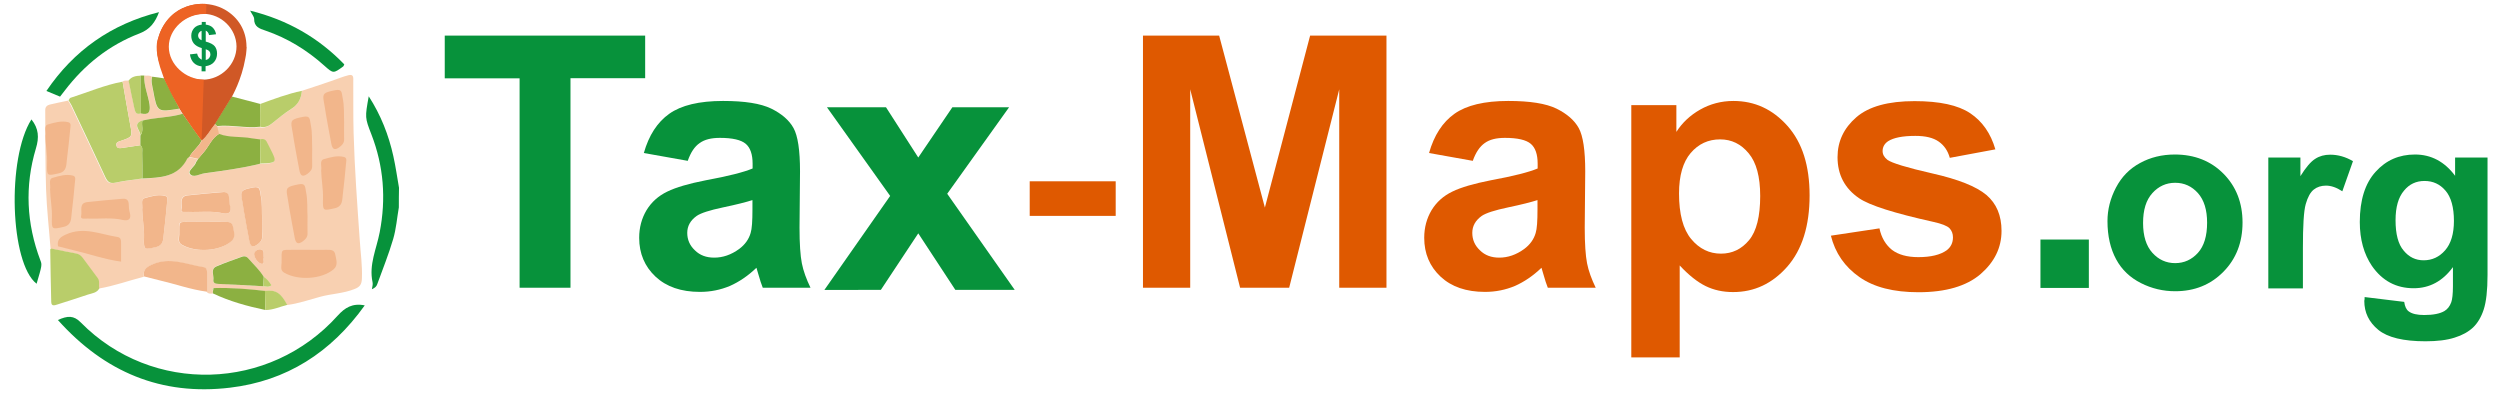
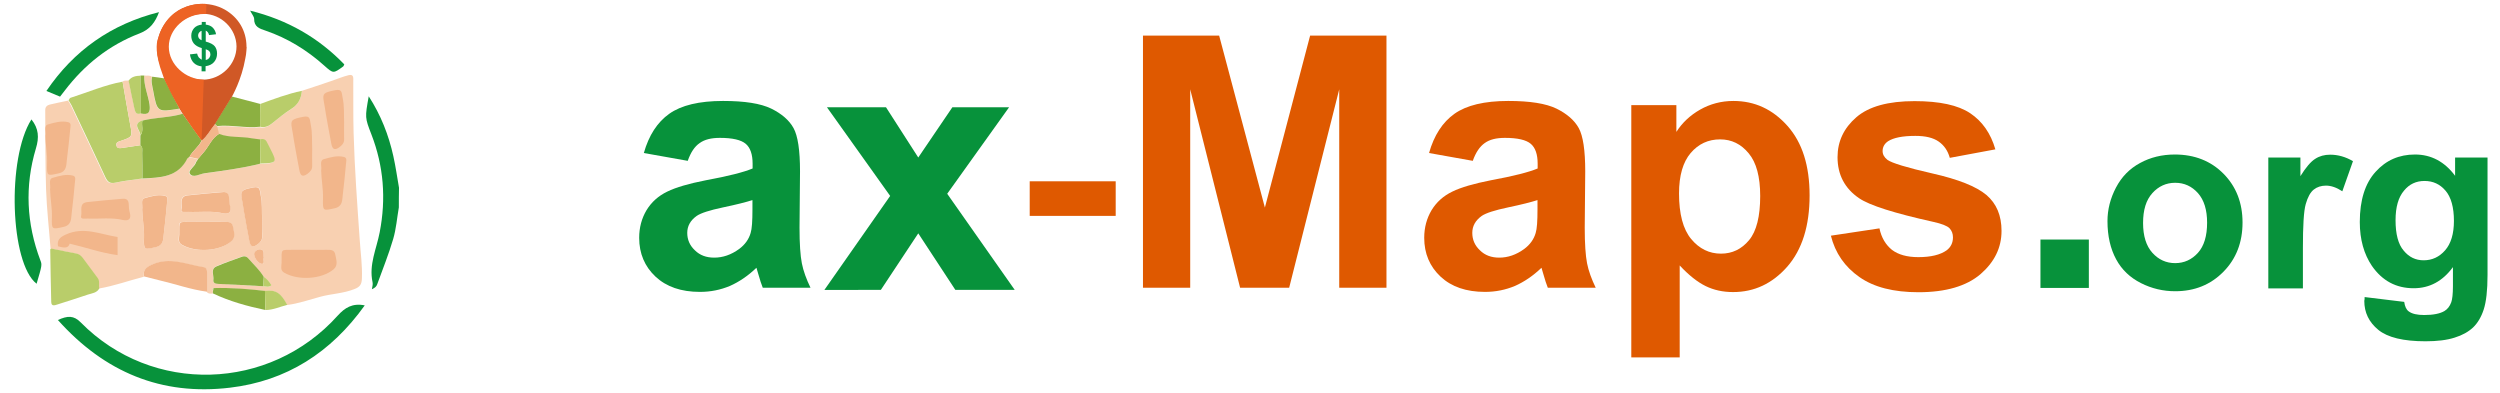
<svg xmlns="http://www.w3.org/2000/svg" version="1.1" x="0px" y="0px" viewBox="0 0 1503.1 236.1" style="enable-background:new 0 0 1503.1 236.1;" xml:space="preserve">
  <style type="text/css">
	.st0{fill:#07923B;}
	.st1{fill:#F8D0B1;}
	.st2{fill:#B9CD6A;}
	.st3{fill:#F2B68B;}
	.st4{fill:#8CB041;}
	.st5{fill:#069247;}
	.st6{fill:#D05826;}
	.st7{fill:#ED6324;}
	.st8{fill:#DF5900;}
</style>
  <g id="Ellipse_1_xA0_Image_1_">
</g>
  <g id="Layer_3_xA0_Image_1_">
</g>
  <g id="_x24_">
</g>
  <g id="TaxMap.net">
    <g>
      <g>
        <path id="XMLID_32_" class="st0" d="M18.9,71.8c4.4,5.5,4.7,10.9,2.7,17.4c-6.8,22.7-5.7,45.2,2.7,67.4c1,2.6,1,2.9-2.3,14     C6.1,158.3,4,95.2,18.9,71.8z" />
        <g id="XMLID_1_">
          <path id="XMLID_34_" class="st0" d="M239.8,124.7c-1.1,6.3-1.6,12.9-3.4,19c-2.7,9.2-6.3,18.1-9.6,27.2c-0.4,1.2-1.3,2.2-3.2,3      c0.2-1.4,0.7-2.9,0.4-4.2c-2.3-10.6,2.4-20.1,4.3-30.1c3.9-20.1,2.4-39.7-5-58.8c-3.9-10.1-3.9-10.1-1.6-22.9      c7.3,11.3,12,23.3,14.8,36c1.4,6.3,2.3,12.7,3.4,19C239.8,116.7,239.8,120.7,239.8,124.7z" />
          <path id="XMLID_33_" class="st0" d="M34.8,192.4c5.8-2.6,9.5-2.9,13.8,1.5c42.9,43.5,113.5,41.5,154.5-4.2      c4.2-4.6,8.7-7.6,16.2-6.1c-20.3,28.4-47.1,45.5-81.1,49.5C97.1,238,62.9,223.8,34.8,192.4z" />
          <path id="XMLID_31_" class="st0" d="M95.6,7.3c-2.2,6-5.4,10.4-11.7,12.8c-18.3,7-33.1,18.8-45,34.4c-0.9,1.2-1.8,2.4-2.8,3.6      c-2.6-1.1-5.1-2.1-8.2-3.4C44.4,30.3,66.9,14.5,95.6,7.3z" />
          <path id="XMLID_30_" class="st0" d="M150.4,6.4c22.6,5.6,41.1,16.3,56.6,32.3c-0.3,0.6-0.4,1-0.6,1.2c-6,4.4-6,4.4-11.5-0.5      c-10.4-9.3-22.1-16.5-35.3-21c-3.6-1.2-6.9-2.3-6.8-7.1C152.7,9.9,151.5,8.6,150.4,6.4z" />
        </g>
        <path id="XMLID_117_" class="st1" d="M181.5,54.6c5.8-1.9,11.6-3.8,17.4-5.8c3.6-1.2,7.1-2.7,10.7-3.6c3.3-0.8,2.8,1.9,2.8,3.7     c0.1,10.3-0.1,20.6,0.2,31c0.6,21.5,2.2,43,3.7,64.5c0.5,7.6,1.6,15.2,1.3,22.9c-0.1,3.5-1,5.2-4.5,6.5c-6.7,2.7-14,2.8-20.8,4.7     c-6.5,1.8-12.9,4-19.7,4.9c-3.9-7.3-6.9-9.2-13.4-8.4c-10.3-1.2-20.6-1.9-30.9-1.7c-0.8,0.3-0.8,0.8-0.3,1.5c0,0.6,0,1.2-0.1,1.7     c-1.3,0-2.6,0.3-3.5-0.9c0-3.6,0-7.3,0-10.9c0-1.7,0-3.6-2.1-3.9c-10.4-1.5-20.5-6.5-31.3-1.4c-3.4,1.6-5.1,3.2-4.5,7     c-9,2.3-17.8,5.5-27.1,7.1c-0.5-2.1,0.4-4.3-1-6.3c-3-4-5.9-8-8.9-12c-1-1.3-2.2-2.4-4-2.7c-5-0.9-10-2-15.1-3     c-0.9-11.9-2.3-23.8-2.7-35.7c-0.5-15.9-0.4-31.8-0.5-47.7c0-1.8,1.1-2.8,2.6-3.2c3.7-0.9,7.4-1.6,11.1-2.4c0.6,1,1.3,1.9,1.8,3     c6.8,14.4,13.7,28.7,20.4,43.2c1.3,2.9,2.7,3.9,6.1,3.2c5.3-1.2,10.8-1.7,16.2-2.5c10.6-0.5,21.3-0.6,27-12.1     c0.2-0.4,0.8-0.6,1.2-0.8c1.7,0.4,3.5,0.8,5.2,1.1c-0.2,0.4-0.4,0.8-0.6,1.1c-0.2,0.3-0.4,0.6-0.6,0.9c-0.7,2.7-5.1,5-3.7,7     c1.9,2.7,5.8,0.1,8.7-0.3c11.2-1.6,22.5-3,33.6-5.8c10.2-0.3,10.3-0.5,5.8-9.2c-0.6-1.2-1.2-2.3-1.8-3.5     c-0.9-1.8-2.3-2.2-4.1-1.8c-1.8-0.2-3.6-0.4-5.3-0.7c-6.4-1.1-13.1-0.2-19.4-2.6c-0.4-1.5-0.8-3.1-1.2-4.6     c8.7-1,17.3,1.3,25.9,0.4c2.6,0.6,4.8-0.2,6.9-1.8c3.8-3.1,7.6-6.4,11.8-8.9C179.3,62.9,181.1,59.3,181.5,54.6z M158.4,172.1     c1.6,0.2,3.2,0.8,4.7-0.6c-1.1-2.1-2.7-3.8-4.6-5.1c-2.4-4-5.9-7.1-8.9-10.7c-1.2-1.4-2.5-2.1-4.3-1.4     c-5.1,1.9-10.3,3.6-15.3,5.8c-3.7,1.7-1.4,5.3-1.8,8c-0.3,2,1.2,2.4,2.9,2.5C140.2,171.1,149.3,171.6,158.4,172.1z M123.7,133.4     C123.7,133.4,123.7,133.4,123.7,133.4c-2.8,0-5.6-0.1-8.5,0c-8.6,0.1-7.5-1-7.6,7.8c0,2-0.9,4.4,1.5,5.9c8.3,5,22.7,4.1,29.8-2     c2.9-2.5,1.5-5.8,1-8.8c-0.5-2.9-2.6-2.9-4.9-2.9C131.3,133.4,127.5,133.4,123.7,133.4z M85.5,125.9c0.1,5.6,1.3,11.2,1.1,16.9     c-0.3,7.5-0.1,7.3,7.1,5.7c4.8-1.1,4.4-4.9,4.8-8.1c0.8-6.1,1.3-12.2,1.9-18.3c0.1-1.6,1-3.8-1.1-4.4c-4.1-1.1-8.3,0.2-12.2,1.3     C84.3,119.9,86.1,123.5,85.5,125.9z M157.6,131.9c-0.2-4.5,0.2-9.6-0.8-14.7c-0.6-2.8,0-5.4-4.3-4.6c-7.2,1.4-8,2-7,6.9     c0.5,2.4,0.8,4.9,1.2,7.3c1.1,6,2.1,12,3.3,18c0.6,3.1,1.8,4.5,5,2c1.8-1.4,2.8-2.6,2.7-4.9C157.5,138.8,157.6,135.7,157.6,131.9     z M134.4,128.3c3.7,0.6,4.8-1.1,3.8-4.3c-0.6-1.8-0.7-3.6-0.7-5.4c-0.1-2.3-1.4-3.3-3.6-3.2c-7.1,0.6-14.2,1.2-21.3,2     c-5.2,0.6-2.9,5.3-3.7,8.1c-0.7,2.7,2.5,1.8,4,1.8C120.2,127.7,127.4,126.6,134.4,128.3z M158.6,154.9c-0.4-1.9,0.8-4.6-1.9-5     c-1.6-0.2-4,1.2-3.8,3.1c0.3,2.4,2.2,5.1,4.3,5.6C159.6,159.1,158,156.1,158.6,154.9z" />
        <path id="XMLID_113_" class="st2" d="M85.7,107.3c-5.4,0.8-10.9,1.3-16.2,2.5c-3.3,0.7-4.7-0.3-6.1-3.2     C56.7,92.1,49.8,77.7,43,63.3c-0.5-1-1.2-2-1.8-3c0.4-0.5,0.7-1.4,1.2-1.5c10.4-3.3,20.5-7.7,31.3-9.7c1.5,8.5,2.9,17,4.5,25.5     c1.5,7.8,1.5,7.7-5.9,10.2c-1.3,0.4-2.7,0.9-2.3,2.7c0.4,1.7,1.7,1.7,3.1,1.5c3.8-0.6,7.5-1.1,11.3-1.7c1.6,1.2,1,3,1.1,4.6     C85.6,97,85.6,102.1,85.7,107.3z" />
        <path id="XMLID_112_" class="st2" d="M30.7,149.4c5,1,10,2.1,15.1,3c1.8,0.3,3,1.4,4,2.7c3,4,5.9,8,8.9,12c1.5,1.9,0.5,4.2,1,6.3     c-1.4,2.7-4.3,2.9-6.8,3.7c-6.1,2.1-12.3,4-18.5,6c-1.6,0.5-3.5,1.2-3.6-1.5c-0.3-10.5-0.4-20.9-0.6-31.4     C30.1,149.9,30.5,149.6,30.7,149.4z" />
        <path id="XMLID_111_" class="st3" d="M86.6,166.2c-0.7-3.7,1-5.4,4.5-7c10.8-5.1,20.9-0.2,31.3,1.4c2.1,0.3,2.1,2.2,2.1,3.9     c0,3.6,0,7.3,0,10.9c-9.9-1.3-19.2-4.7-28.8-6.9C92.7,167.8,89.7,167,86.6,166.2z" />
-         <path id="XMLID_4_" class="st3" d="M34.9,148.1c-0.7-3.7,1-5.4,4.5-7c10.8-5.1,20.9-0.2,31.3,1.4c2.1,0.3,2.1,2.2,2.1,3.9     c0,3.6,0,7.3,0,10.9c-9.9-1.3-19.2-4.7-28.8-6.9C41,149.7,38,148.9,34.9,148.1z" />
+         <path id="XMLID_4_" class="st3" d="M34.9,148.1c-0.7-3.7,1-5.4,4.5-7c10.8-5.1,20.9-0.2,31.3,1.4c0,3.6,0,7.3,0,10.9c-9.9-1.3-19.2-4.7-28.8-6.9C41,149.7,38,148.9,34.9,148.1z" />
        <path id="XMLID_110_" class="st1" d="M84.4,87.3c-3.8,0.6-7.5,1.1-11.3,1.7c-1.5,0.2-2.8,0.2-3.1-1.5c-0.4-1.8,1-2.2,2.3-2.7     c7.5-2.5,7.4-2.4,5.9-10.2c-1.6-8.5-3-17-4.5-25.5c1.1-1,2.4-0.5,3.7-0.7c1.1,5.4,2.2,10.9,3.4,16.3c0.4,2,0.7,4.6,4,3.4     c4.7,1.1,5.8-0.9,5.2-5.3C89,57,86.4,51.4,86.7,45.4c1.6,0.3,3.3-0.4,4.7,0.8c-0.8,2.9,0.1,5.6,0.6,8.4c2.4,13,2.5,13,15.8,10.8     c0.6,1,1.2,2,1.9,3c-7.9,2.4-16.2,2.2-24.2,4.1c-6.5,2.2-1,6-1.2,9C84.4,83.4,84.4,85.3,84.4,87.3z" />
        <path id="XMLID_109_" class="st4" d="M129.1,74.5c3.4-5.5,6.8-11,10.2-16.5c5.7,1.5,11.4,3,17.2,4.5c0,4.6,0,9.2-0.1,13.7     c-8.7,1-17.3-1.3-25.9-0.4C130,75.4,129.6,75,129.1,74.5z" />
        <path id="XMLID_108_" class="st2" d="M156.4,76.2c0-4.6,0-9.2,0.1-13.7c8.2-3,16.4-6.1,25-7.9c-0.4,4.7-2.2,8.3-6.4,10.9     c-4.2,2.6-7.9,5.8-11.8,8.9C161.2,76.1,159,76.8,156.4,76.2z" />
        <path id="XMLID_107_" class="st4" d="M128,176.4c0-0.6,0-1.2,0.1-1.7c0.1-0.5,0.2-1,0.3-1.5c10.3-0.3,20.6,0.5,30.9,1.7     c0.1,3.8,0.2,7.7,0.3,11.5C148.7,184.1,138.1,181.2,128,176.4z" />
        <path id="XMLID_106_" class="st4" d="M107.9,65.3c-13.3,2.2-13.4,2.2-15.8-10.8c-0.5-2.8-1.4-5.5-0.6-8.4c2.4,0.3,4.7,0.6,7.1,1     C101.7,53.2,104.8,59.2,107.9,65.3z" />
        <path id="XMLID_105_" class="st2" d="M84.7,68.2c-3.3,1.1-3.5-1.5-4-3.4c-1.2-5.4-2.3-10.9-3.4-16.3c1.8-2.5,4.4-2.9,7.2-3     C84.6,53,84.7,60.6,84.7,68.2z" />
        <path id="XMLID_104_" class="st2" d="M159.6,186.4c-0.1-3.8-0.2-7.7-0.3-11.5c6.5-0.8,9.5,1.1,13.4,8.4     C168.3,184.4,164.2,186.4,159.6,186.4z" />
        <path id="XMLID_103_" class="st4" d="M84.7,68.2c-0.1-7.6-0.1-15.2-0.2-22.8c0.7,0,1.5,0,2.2,0C86.4,51.4,89,57,89.9,62.8     C90.5,67.3,89.5,69.3,84.7,68.2z" />
        <path id="XMLID_102_" class="st4" d="M84.4,87.3c0-1.9,0-3.9,0-5.8c2.2-2.8,0.5-6.1,1.2-9c8-2,16.3-1.7,24.2-4.1     c3.8,5.4,7.6,10.7,11.4,16.1c-1.7,3.9-5.5,6.2-7.3,9.9c-0.4,0.3-1,0.5-1.2,0.8c-5.7,11.5-16.4,11.6-27,12.1     c0-5.1-0.1-10.3-0.2-15.4C85.5,90.3,86,88.5,84.4,87.3z" />
        <path id="XMLID_101_" class="st4" d="M131.7,80.5c6.3,2.4,12.9,1.4,19.4,2.6c1.8,0.3,3.6,0.5,5.3,0.7c0,4.9,0.1,9.7,0.1,14.6     c-11,2.8-22.3,4.2-33.6,5.8c-2.9,0.4-6.8,3-8.7,0.3c-1.4-2,3-4.2,3.7-7c0.2-0.3,0.4-0.6,0.6-0.9c0.2-0.4,0.4-0.8,0.6-1.1     c1.2-1.4,2.3-2.8,3.5-4.1C125.7,87.8,127.3,83,131.7,80.5z" />
        <path id="XMLID_100_" class="st3" d="M123.7,133.4c3.8,0,7.6,0.1,11.5,0c2.3,0,4.4,0,4.9,2.9c0.5,3,1.9,6.3-1,8.8     c-7.2,6.1-21.5,6.9-29.8,2c-2.4-1.4-1.6-3.8-1.5-5.9c0.1-8.8-1-7.7,7.6-7.8C118,133.3,120.9,133.4,123.7,133.4     C123.7,133.4,123.7,133.4,123.7,133.4z" />
        <path id="XMLID_9_" class="st3" d="M185.2,150.2c3.8,0,7.6,0.1,11.5,0c2.3,0,4.4,0,4.9,2.9c0.5,3,1.9,6.3-1,8.8     c-7.2,6.1-21.5,6.9-29.8,2c-2.4-1.4-1.6-3.8-1.5-5.9c0.1-8.8-1-7.7,7.6-7.8C179.5,150.2,182.4,150.2,185.2,150.2     C185.2,150.2,185.2,150.2,185.2,150.2z" />
        <path id="XMLID_99_" class="st3" d="M85.5,125.9c0.5-2.4-1.2-6,1.6-6.8c3.9-1.1,8.1-2.4,12.2-1.3c2,0.5,1.2,2.8,1.1,4.4     c-0.6,6.1-1.1,12.2-1.9,18.3c-0.4,3.2,0,7-4.8,8.1c-7.1,1.6-7.3,1.8-7.1-5.7C86.8,137,85.6,131.5,85.5,125.9z" />
        <path id="XMLID_8_" class="st3" d="M193.1,102.5c0.5-2.4-1.2-6,1.6-6.8c3.9-1.1,8.1-2.4,12.2-1.3c2,0.5,1.2,2.8,1.1,4.4     c-0.6,6.1-1.1,12.2-1.9,18.3c-0.4,3.2,0,7-4.8,8.1c-7.1,1.6-7.3,1.8-7.1-5.7C194.4,113.7,193.2,108.1,193.1,102.5z" />
        <path id="XMLID_3_" class="st3" d="M27.3,81.6c0.5-2.4-1.2-6,1.6-6.8c3.9-1.1,8.1-2.4,12.2-1.3c2,0.5,1.2,2.8,1.1,4.4     C41.6,83.9,41,90,40.2,96.1c-0.4,3.2,0,7-4.8,8.1c-7.1,1.6-7.3,1.8-7.1-5.7C28.6,92.8,27.3,87.2,27.3,81.6z" />
        <path id="XMLID_2_" class="st3" d="M30.1,113.7c0.5-2.4-1.2-6,1.6-6.8c3.9-1.1,8.1-2.4,12.2-1.3c2,0.5,1.2,2.8,1.1,4.4     c-0.6,6.1-1.1,12.2-1.9,18.3c-0.4,3.2,0,7-4.8,8.1c-7.1,1.6-7.3,1.8-7.1-5.7C31.4,124.9,30.2,119.4,30.1,113.7z" />
        <path id="XMLID_98_" class="st4" d="M158.4,172.1c-9.1-0.5-18.2-1-27.2-1.4c-1.7-0.1-3.2-0.5-2.9-2.5c0.4-2.7-1.9-6.4,1.8-8     c5-2.2,10.2-3.9,15.3-5.8c1.9-0.7,3.2,0,4.3,1.4c3,3.5,6.5,6.6,8.9,10.7C158.5,168.3,158.4,170.2,158.4,172.1z" />
        <path id="XMLID_97_" class="st3" d="M157.6,131.9c0,3.8-0.1,7,0,10.1c0.1,2.3-0.9,3.5-2.7,4.9c-3.2,2.4-4.4,1.1-5-2     c-1.2-6-2.2-12-3.3-18c-0.4-2.4-0.7-4.9-1.2-7.3c-0.9-4.9-0.2-5.5,7-6.9c4.2-0.8,3.7,1.8,4.3,4.6     C157.8,122.3,157.3,127.4,157.6,131.9z" />
-         <path id="XMLID_12_" class="st3" d="M184.9,130c0,3.8-0.1,7,0,10.1c0.1,2.3-0.9,3.5-2.7,4.9c-3.2,2.4-4.4,1.1-5-2     c-1.2-6-2.2-12-3.3-18c-0.4-2.4-0.7-4.9-1.2-7.3c-0.9-4.9-0.2-5.5,7-6.9c4.2-0.8,3.7,1.8,4.3,4.6     C185.1,120.4,184.6,125.6,184.9,130z" />
        <path id="XMLID_10_" class="st3" d="M187.7,89.4c0,3.8-0.1,7,0,10.1c0.1,2.3-0.9,3.5-2.7,4.9c-3.2,2.4-4.4,1.1-5-2     c-1.2-6-2.2-12-3.3-18c-0.4-2.4-0.7-4.9-1.2-7.3c-0.9-4.9-0.2-5.5,7-6.9c4.2-0.8,3.7,1.8,4.3,4.6     C187.9,79.8,187.5,84.9,187.7,89.4z" />
        <path id="XMLID_6_" class="st3" d="M206.9,73.4c0,3.8-0.1,7,0,10.1c0.1,2.3-0.9,3.5-2.7,4.9c-3.2,2.4-4.4,1.1-5-2     c-1.2-6-2.2-12-3.3-18c-0.4-2.4-0.7-4.9-1.2-7.3c-0.9-4.9-0.2-5.5,7-6.9c4.2-0.8,3.7,1.8,4.3,4.6     C207.1,63.8,206.7,68.9,206.9,73.4z" />
        <path id="XMLID_96_" class="st3" d="M134.4,128.3c-7-1.7-14.2-0.6-21.3-0.9c-1.6-0.1-4.8,0.8-4-1.8c0.7-2.7-1.6-7.5,3.7-8.1     c7.1-0.8,14.2-1.4,21.3-2c2.2-0.2,3.5,0.8,3.6,3.2c0,1.8,0.2,3.6,0.7,5.4C139.2,127.2,138,128.9,134.4,128.3z" />
        <path id="XMLID_11_" class="st3" d="M74.1,132.3c-7-1.7-14.2-0.6-21.3-0.9c-1.6-0.1-4.8,0.8-4-1.8c0.7-2.7-1.6-7.5,3.7-8.1     c7.1-0.8,14.2-1.4,21.3-2c2.2-0.2,3.5,0.8,3.6,3.2c0,1.8,0.2,3.6,0.7,5.4C78.9,131.3,77.7,133,74.1,132.3z" />
        <path id="XMLID_95_" class="st3" d="M131.7,80.5c-4.3,2.6-6,7.3-9.1,10.9c-1.2,1.4-2.3,2.7-3.5,4.1c-1.7-0.4-3.5-0.8-5.2-1.1     c1.8-3.8,5.7-6.1,7.4-9.9c3.4-2.7,5.2-6.6,7.9-9.8c0.5,0.4,0.9,0.9,1.4,1.3C130.9,77.4,131.3,78.9,131.7,80.5z" />
        <path id="XMLID_94_" class="st2" d="M156.5,98.3c0-4.9-0.1-9.7-0.1-14.6c1.8-0.4,3.3,0,4.1,1.8c0.6,1.2,1.2,2.4,1.8,3.5     C166.8,97.8,166.7,98,156.5,98.3z" />
        <path id="XMLID_93_" class="st3" d="M158.6,154.9c-0.6,1.2,1,4.2-1.5,3.7c-2-0.5-4-3.2-4.3-5.6c-0.2-1.9,2.2-3.3,3.8-3.1     C159.4,150.3,158.2,153,158.6,154.9z" />
        <path id="XMLID_92_" class="st2" d="M158.4,172.1c0.1-1.9,0.1-3.8,0.2-5.7c1.9,1.3,3.4,3,4.6,5.1     C161.6,172.9,159.9,172.2,158.4,172.1z" />
        <path id="XMLID_91_" class="st3" d="M118.5,96.6c-0.2,0.3-0.4,0.6-0.6,0.9C118.1,97.2,118.3,96.9,118.5,96.6z" />
        <path id="XMLID_90_" class="st2" d="M128.4,173.2c-0.1,0.5-0.2,1-0.3,1.5C127.6,174.1,127.6,173.6,128.4,173.2z" />
        <path id="XMLID_88_" class="st2" d="M85.6,72.4c-0.7,3,1,6.3-1.2,9C84.6,78.4,79.1,74.6,85.6,72.4z" />
        <g>
          <path class="st5" d="M121.3,35.9v-7c-2.2-0.6-3.8-1.6-4.8-2.8c-1-1.3-1.5-2.8-1.5-4.6c0-1.8,0.6-3.3,1.7-4.6      c1.1-1.2,2.7-1.9,4.6-2.1v-1.6h2.4v1.6c1.8,0.2,3.2,0.8,4.2,1.8c1,1,1.7,2.3,2,4l-4.2,0.5c-0.3-1.3-0.9-2.2-2-2.7V25      c2.7,0.7,4.5,1.7,5.4,2.8s1.4,2.6,1.4,4.4c0,2-0.6,3.7-1.8,5.1c-1.2,1.4-2.9,2.2-5.1,2.5v3.1h-2.4v-3c-1.9-0.2-3.5-0.9-4.7-2.1      s-2-2.9-2.3-5.1l4.3-0.5c0.2,0.9,0.5,1.6,1,2.3C120.1,35.1,120.7,35.6,121.3,35.9z M121.3,18.5c-0.7,0.2-1.2,0.6-1.6,1.1      c-0.4,0.5-0.6,1.1-0.6,1.8c0,0.6,0.2,1.1,0.5,1.6c0.4,0.5,0.9,0.9,1.6,1.2V18.5z M123.7,36.1c0.8-0.2,1.5-0.5,2-1.2      c0.5-0.6,0.8-1.3,0.8-2.2c0-0.7-0.2-1.4-0.7-1.9c-0.4-0.5-1.2-0.9-2.1-1.2V36.1z" />
        </g>
        <g>
          <path class="st6" d="M148.2,28.1c0,0,0-0.1,0-0.1c0,0,0-0.1,0-0.1l0,0c0,0,0-0.1,0-0.1c-0.1-9.3-4.8-17.3-13-22      c-9.6-5.4-22-4.4-30.4,2.4c-9.1,7.4-12.5,18.2-9.1,29c1,3.3,2.6,6.5,2.9,10c3.1,6.1,6.3,12.1,9.4,18.2c0.6,1,1.2,2,1.9,3      c3.8,5.4,7.6,10.7,11.4,16.1c3.4-2.7,5.2-6.6,7.9-9.8c3.4-5.5,6.8-11,10.2-16.5c0,0,5.9-10.2,8.1-23.1c0.1-0.7,0.3-1.5,0.4-2.2      c0.2-1.5,0.3-3,0.4-4.5C148.2,28.2,148.2,28.1,148.2,28.1z M122.1,47.9c-12.1,0.1-21.4-8.6-21.4-19.7      c0.1-10.6,10.2-19.9,21.6-19.9c10.8,0.1,19.8,9,19.9,19.6C142.2,38.7,133,47.8,122.1,47.9z" />
          <path id="XMLID_5_" class="st7" d="M101.5,28.1c0-10.8,10.2-19.7,21.1-19.7c0.4,0,0.9,0,1.3,0l0.2-6c0,0-22.2-2.8-29,20.6      c0,0-8.4,15.5,26.1,61.4l1.3-36.5C111.7,47.8,101.5,38.9,101.5,28.1z" />
        </g>
      </g>
      <g>
-         <path class="st0" d="M312.4,173.1v-126h-45V21.4h120.5v25.6h-44.9v126H312.4z" />
        <path class="st0" d="M413.5,96.7L387.1,92c3-10.6,8.1-18.5,15.3-23.6c7.2-5.1,18-7.7,32.3-7.7c13,0,22.6,1.5,29,4.6     c6.3,3.1,10.8,7,13.4,11.7c2.6,4.7,3.9,13.4,3.9,26l-0.3,33.9c0,9.7,0.5,16.8,1.4,21.4c0.9,4.6,2.7,9.5,5.2,14.7h-28.7     c-0.8-1.9-1.7-4.8-2.8-8.6c-0.5-1.7-0.8-2.9-1-3.4c-5,4.8-10.3,8.4-15.9,10.9c-5.7,2.4-11.7,3.6-18.1,3.6     c-11.3,0-20.2-3.1-26.7-9.2c-6.5-6.1-9.8-13.9-9.8-23.3c0-6.2,1.5-11.7,4.4-16.6c3-4.9,7.1-8.6,12.5-11.2     c5.3-2.6,13-4.8,23.1-6.8c13.6-2.5,23-4.9,28.2-7.1v-2.9c0-5.6-1.4-9.6-4.1-11.9c-2.8-2.4-8-3.6-15.6-3.6c-5.2,0-9.2,1-12.1,3.1     C417.6,88.1,415.3,91.6,413.5,96.7z M452.4,120.3c-3.7,1.2-9.6,2.7-17.7,4.4c-8.1,1.7-13.3,3.4-15.8,5.1     c-3.8,2.7-5.7,6.1-5.7,10.2c0,4.1,1.5,7.6,4.6,10.5c3,3,6.9,4.4,11.6,4.4c5.2,0,10.2-1.7,15-5.2c3.5-2.6,5.8-5.8,6.9-9.6     c0.8-2.5,1.1-7.2,1.1-14.2V120.3z" />
        <path class="st0" d="M495.6,174.4l39.6-56.6l-38-53.3h35.5l19.4,30.2l20.5-30.2h34.1l-37.2,52l40.6,57.8h-35.7l-22.3-34l-22.5,34     H495.6z" />
        <g>
          <path class="st8" d="M687.2,173.1V21.4H733l27.5,103.4l27.2-103.4h45.9v151.6h-28.4V53.7l-30.1,119.3h-29.5l-30-119.3v119.3      H687.2z" />
          <path class="st8" d="M885.5,96.7L859.2,92c3-10.6,8.1-18.5,15.3-23.6c7.2-5.1,18-7.7,32.3-7.7c13,0,22.6,1.5,29,4.6      c6.3,3.1,10.8,7,13.4,11.7c2.6,4.7,3.9,13.4,3.9,26l-0.3,33.9c0,9.7,0.5,16.8,1.4,21.4c0.9,4.6,2.7,9.5,5.2,14.7h-28.8      c-0.8-1.9-1.7-4.8-2.8-8.6c-0.5-1.7-0.8-2.9-1-3.4c-5,4.8-10.3,8.4-15.9,10.9c-5.7,2.4-11.7,3.6-18.1,3.6      c-11.3,0-20.2-3.1-26.7-9.2c-6.5-6.1-9.8-13.9-9.8-23.3c0-6.2,1.5-11.7,4.4-16.6c3-4.9,7.1-8.6,12.5-11.2      c5.3-2.6,13-4.8,23.1-6.8c13.6-2.5,23-4.9,28.2-7.1v-2.9c0-5.6-1.4-9.6-4.1-11.9c-2.8-2.4-8-3.6-15.6-3.6c-5.2,0-9.2,1-12.1,3.1      C889.7,88.1,887.3,91.6,885.5,96.7z M924.4,120.3c-3.7,1.2-9.6,2.7-17.7,4.4c-8.1,1.7-13.3,3.4-15.8,5.1      c-3.8,2.7-5.7,6.1-5.7,10.2c0,4.1,1.5,7.6,4.6,10.5c3,3,6.9,4.4,11.6,4.4c5.2,0,10.2-1.7,15-5.2c3.5-2.6,5.8-5.8,6.9-9.6      c0.8-2.5,1.1-7.2,1.1-14.2V120.3z" />
          <path class="st8" d="M980.8,63.2h27.1v16.1c3.5-5.5,8.3-10,14.3-13.4c6-3.4,12.7-5.2,20-5.2c12.8,0,23.6,5,32.5,15      c8.9,10,13.3,23.9,13.3,41.8c0,18.3-4.5,32.6-13.4,42.8c-9,10.2-19.8,15.3-32.6,15.3c-6.1,0-11.6-1.2-16.5-3.6      c-4.9-2.4-10.1-6.5-15.6-12.4v55.3h-29.1V63.2z M1009.5,116.3c0,12.3,2.4,21.5,7.3,27.4c4.9,5.9,10.9,8.8,17.9,8.8      c6.8,0,12.4-2.7,16.9-8.1c4.5-5.4,6.7-14.3,6.7-26.6c0-11.5-2.3-20.1-6.9-25.6c-4.6-5.6-10.3-8.4-17.2-8.4      c-7.1,0-13,2.7-17.7,8.2C1011.9,97.4,1009.5,105.5,1009.5,116.3z" />
          <path class="st8" d="M1100.8,141.7l29.2-4.4c1.2,5.7,3.8,9.9,7.5,12.9c3.8,2.9,9.1,4.4,15.9,4.4c7.5,0,13.2-1.4,17-4.1      c2.5-1.9,3.8-4.5,3.8-7.8c0-2.2-0.7-4-2.1-5.5c-1.4-1.4-4.7-2.7-9.7-3.8c-23.4-5.2-38.3-9.9-44.6-14.2c-8.7-5.9-13-14.2-13-24.7      c0-9.5,3.8-17.5,11.3-24c7.5-6.5,19.2-9.7,35-9.7c15,0,26.2,2.4,33.5,7.3c7.3,4.9,12.3,12.1,15.1,21.7l-27.4,5.1      c-1.2-4.3-3.4-7.5-6.7-9.8c-3.3-2.3-7.9-3.4-14-3.4c-7.7,0-13.1,1.1-16.4,3.2c-2.2,1.5-3.3,3.5-3.3,5.9c0,2.1,1,3.8,2.9,5.3      c2.6,1.9,11.7,4.7,27.1,8.2c15.5,3.5,26.3,7.8,32.4,12.9c6.1,5.2,9.1,12.4,9.1,21.6c0,10.1-4.2,18.7-12.6,26      c-8.4,7.2-20.9,10.9-37.3,10.9c-15,0-26.8-3-35.5-9.1C1109.1,160.4,1103.4,152.1,1100.8,141.7z" />
          <path class="st0" d="M1226.8,173.1V144h29.1v29.1H1226.8z" />
          <path class="st0" d="M1267.1,132.9c0-6.9,1.7-13.6,5.1-20.1c3.4-6.5,8.2-11.4,14.5-14.8c6.2-3.4,13.2-5.1,20.9-5.1      c11.9,0,21.7,3.9,29.3,11.6c7.6,7.7,11.4,17.5,11.4,29.3c0,11.9-3.8,21.8-11.5,29.6c-7.7,7.8-17.3,11.7-29,11.7      c-7.2,0-14.1-1.6-20.6-4.9c-6.5-3.3-11.5-8-14.9-14.3S1267.1,142,1267.1,132.9z M1288.5,134.1c0,7.8,1.9,13.8,5.6,17.9      c3.7,4.1,8.3,6.2,13.7,6.2c5.4,0,10-2.1,13.7-6.2c3.7-4.1,5.5-10.2,5.5-18.1c0-7.7-1.8-13.6-5.5-17.8c-3.7-4.1-8.2-6.2-13.7-6.2      c-5.4,0-10,2.1-13.7,6.2C1290.3,120.3,1288.5,126.2,1288.5,134.1z" />
          <path class="st0" d="M1384.6,173.4h-20.8V94.7h19.3v11.2c3.3-5.3,6.3-8.8,8.9-10.4c2.6-1.7,5.6-2.5,9-2.5      c4.7,0,9.3,1.3,13.7,3.9l-6.4,18.1c-3.5-2.3-6.8-3.4-9.8-3.4c-2.9,0-5.4,0.8-7.4,2.4c-2,1.6-3.6,4.5-4.8,8.7      c-1.2,4.2-1.7,13-1.7,26.4V173.4z" />
          <path class="st0" d="M1421.7,178.6l23.8,2.9c0.4,2.8,1.3,4.7,2.7,5.7c2,1.5,5.1,2.2,9.3,2.2c5.4,0,9.5-0.8,12.2-2.4      c1.8-1.1,3.2-2.8,4.1-5.3c0.6-1.7,1-4.9,1-9.6v-11.5c-6.2,8.5-14.1,12.7-23.6,12.7c-10.6,0-18.9-4.5-25.1-13.4      c-4.8-7.1-7.3-15.9-7.3-26.4c0-13.2,3.2-23.3,9.5-30.2c6.3-7,14.2-10.4,23.7-10.4c9.7,0,17.8,4.3,24.1,12.8v-11h19.5v70.6      c0,9.3-0.8,16.2-2.3,20.8c-1.5,4.6-3.7,8.2-6.4,10.8c-2.8,2.6-6.5,4.7-11.1,6.1c-4.6,1.5-10.5,2.2-17.5,2.2      c-13.3,0-22.8-2.3-28.4-6.9c-5.6-4.6-8.4-10.4-8.4-17.4C1421.7,180.4,1421.7,179.6,1421.7,178.6z M1440.3,132.4      c0,8.3,1.6,14.5,4.9,18.3c3.2,3.9,7.2,5.8,12,5.8c5.1,0,9.4-2,12.9-6c3.5-4,5.3-9.9,5.3-17.7c0-8.1-1.7-14.2-5-18.1      c-3.4-4-7.6-5.9-12.7-5.9c-5,0-9.1,1.9-12.3,5.8C1442,118.6,1440.3,124.5,1440.3,132.4z" />
        </g>
        <path class="st8" d="M619.1,129.9V109h51.7v20.8H619.1z" />
      </g>
    </g>
  </g>
</svg>